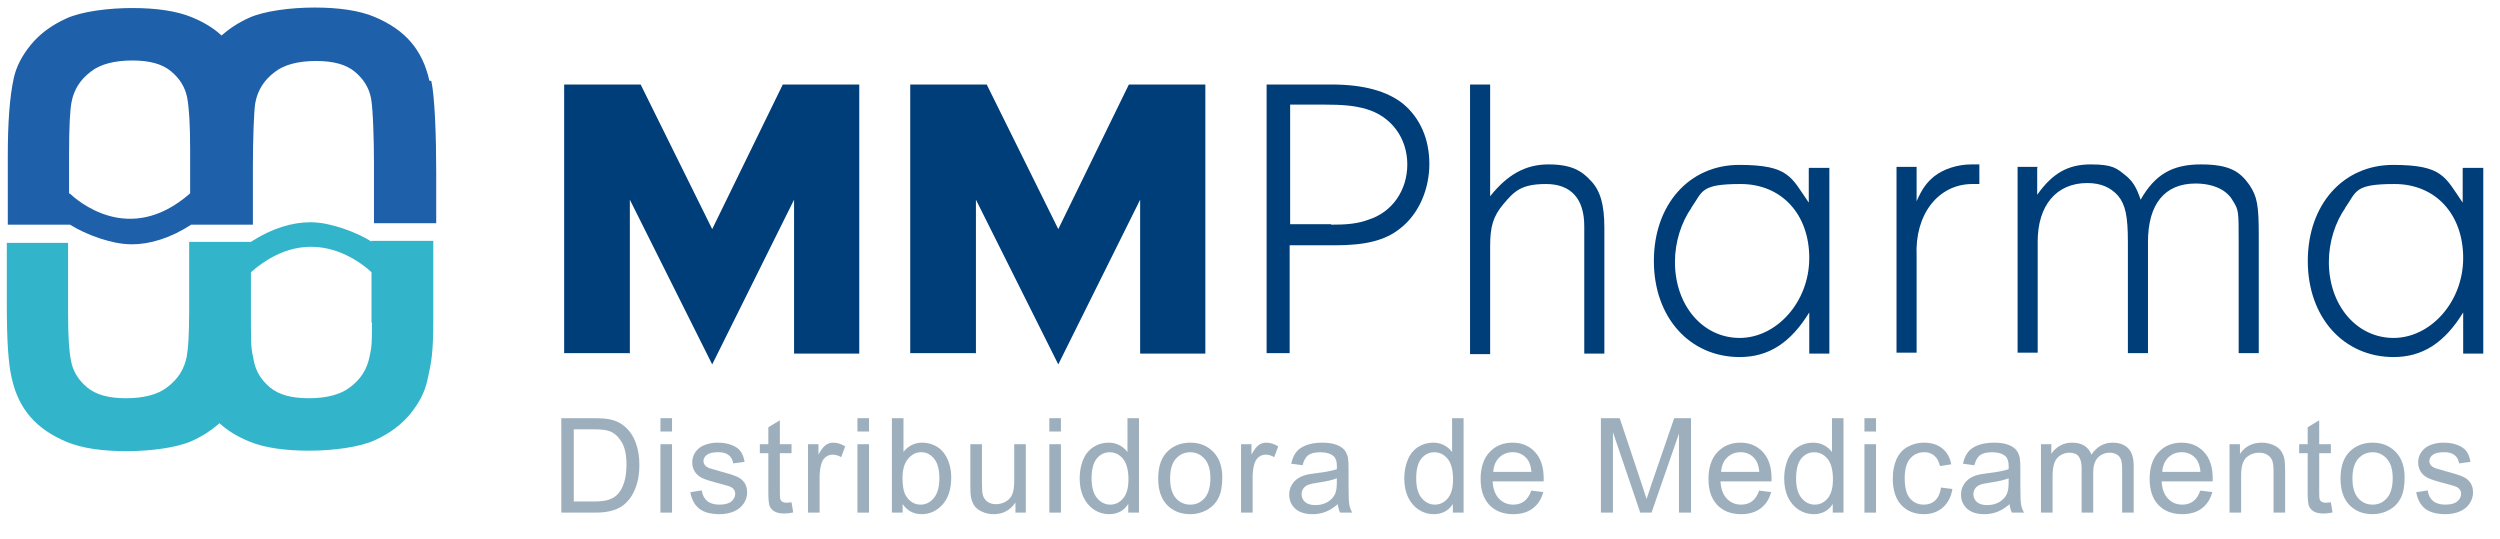
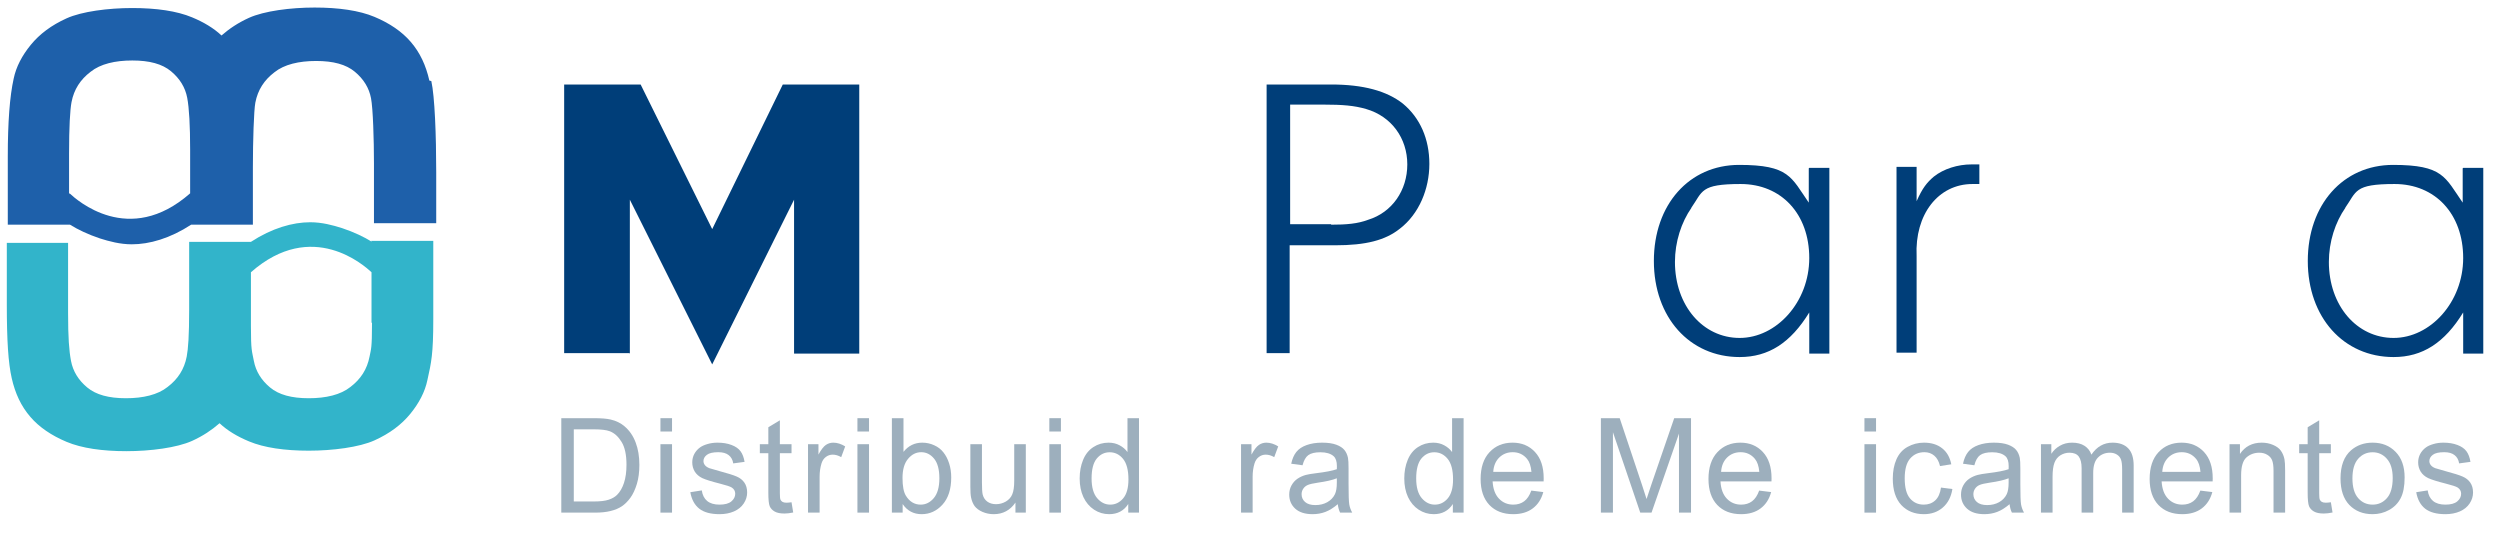
<svg xmlns="http://www.w3.org/2000/svg" width="100%" height="100%" viewBox="0 0 510 110" version="1.1" xml:space="preserve" style="fill-rule:evenodd;clip-rule:evenodd;stroke-linejoin:round;stroke-miterlimit:2;">
  <g transform="matrix(1,0,0,1,-4.811,-2.961)">
    <path d="M80.7,52.3C79.1,51.3 77,50.3 74.6,49.5C72.7,48.9 70.5,48.3 68.1,48.3C64.5,48.3 60.3,49.5 56,52.3L43.4,52.3L43.4,66.1C43.4,71.5 43.2,74.1 42.9,75.7C42.4,78.3 41.1,80.3 39,81.9C37,83.5 34,84.2 30.5,84.2C27,84.2 24.4,83.5 22.6,82C20.8,80.5 19.7,78.7 19.3,76.6C18.9,74.5 18.7,71.8 18.7,66.8L18.7,52.5L6.2,52.5L6.2,65C6.2,72.5 6.5,77 7.2,80.1C7.9,83.2 9.1,85.8 11,88C12.8,90.1 15.3,91.8 18.4,93.1C21.5,94.4 25.7,95 30.6,95C35.5,95 40.9,94.3 44,92.9C46.2,91.9 48,90.7 49.6,89.3C51.2,90.8 53.2,92 55.6,93C58.7,94.3 62.9,94.9 67.8,94.9C72.7,94.9 78.1,94.2 81.2,92.8C84.3,91.4 86.7,89.6 88.5,87.4C90.3,85.2 91.5,82.9 92,80.5C92.8,76.9 93.2,75.2 93.2,68.1L93.2,52.1L80.5,52.1L80.7,52.3ZM80.7,68.8C80.7,74.2 80.5,74.1 80.2,75.7C79.7,78.3 78.4,80.3 76.3,81.9C74.3,83.5 71.3,84.2 67.8,84.2C64.3,84.2 61.7,83.5 59.9,82C58.1,80.5 57,78.7 56.6,76.6C56.2,74.5 56,74.5 56,69.5L56,58.5C68.5,47.5 79.2,57.2 80.6,58.5L80.6,68.8L80.7,68.8Z" style="fill:rgb(50,180,202);fill-rule:nonzero;" />
  </g>
  <g transform="matrix(1,0,0,1,-4.811,-2.961)">
    <path d="M92.4,19.4C91.7,16.3 90.5,13.7 88.6,11.5C86.8,9.4 84.3,7.7 81.2,6.4C78.1,5.1 73.9,4.5 69,4.5C64.1,4.5 58.7,5.2 55.6,6.6C53.4,7.6 51.6,8.8 50,10.2C48.4,8.7 46.4,7.5 44,6.5C40.9,5.2 36.7,4.6 31.8,4.6C26.9,4.6 21.5,5.3 18.4,6.7C15.3,8.1 12.9,9.9 11.1,12.1C9.3,14.3 8.1,16.6 7.6,19C6.8,22.6 6.4,27.9 6.4,34.9L6.4,48.8L19.1,48.8C20.7,49.8 22.8,50.8 25.2,51.6C27.1,52.2 29.3,52.8 31.7,52.8C35.3,52.8 39.5,51.6 43.8,48.8L56.4,48.8L56.4,37.1C56.4,31.7 56.6,25.5 56.9,23.9C57.4,21.3 58.7,19.3 60.8,17.7C62.8,16.1 65.8,15.4 69.3,15.4C72.8,15.4 75.4,16.1 77.2,17.6C79,19.1 80.1,20.9 80.5,23C80.9,25.1 81.1,31.4 81.1,36.3L81.1,48.5L93.8,48.5L93.8,38.1C93.8,30.6 93.5,22.6 92.8,19.5L92.4,19.4ZM18.9,42.5L18.9,34.3C18.9,28.9 19.1,25.4 19.4,23.8C19.9,21.2 21.2,19.2 23.3,17.6C25.3,16 28.3,15.3 31.8,15.3C35.3,15.3 37.9,16 39.7,17.5C41.5,19 42.6,20.8 43,22.9C43.4,25 43.6,28.6 43.6,33.5L43.6,42.4C31.1,53.4 20.4,43.7 19,42.4L18.9,42.5Z" style="fill:rgb(30,96,170);fill-rule:nonzero;" />
  </g>
  <g transform="matrix(1,0,0,1,-4.811,-2.961)">
    <path d="M133.2,75L119.9,75L119.9,20.2L135.5,20.2L150.1,49.7L164.5,20.2L180.1,20.2L180.1,75.1L166.8,75.1L166.8,43.7L150.1,77.3L133.3,43.7L133.3,75.1L133.2,75Z" style="fill:rgb(0,62,121);fill-rule:nonzero;" />
  </g>
  <g transform="matrix(1,0,0,1,-4.811,-2.961)">
-     <path d="M203.8,75L190.5,75L190.5,20.2L206.1,20.2L220.7,49.7L235.1,20.2L250.7,20.2L250.7,75.1L237.4,75.1L237.4,43.7L220.7,77.3L203.9,43.7L203.9,75.1L203.8,75Z" style="fill:rgb(0,62,121);fill-rule:nonzero;" />
-   </g>
+     </g>
  <g transform="matrix(1,0,0,1,-4.811,-2.961)">
    <path d="M267.9,75L263.2,75L263.2,20.2L276.4,20.2C282.9,20.2 287.7,21.5 291,24.1C294.5,27 296.4,31.3 296.4,36.4C296.4,41.5 294.3,46.6 290.4,49.6C287.4,52 283.4,53 277.2,53L267.9,53L267.9,75.1L267.9,75ZM276.3,48.8C279.5,48.8 281.8,48.6 283.9,47.8C288.8,46.3 291.9,41.8 291.9,36.5C291.9,31.2 288.7,26.7 283.5,25.2C281.1,24.5 278.7,24.3 274.8,24.3L268,24.3L268,48.7L276.4,48.7L276.3,48.8Z" style="fill:rgb(0,62,121);fill-rule:nonzero;" />
  </g>
  <g transform="matrix(1,0,0,1,-4.811,-2.961)">
-     <path d="M308.8,43C312.3,38.6 316,36.5 320.7,36.5C325.4,36.5 327.5,37.8 329.4,39.9C331.3,41.9 332.1,44.8 332.1,49.4L332.1,75.1L328,75.1L328,49.1C328,43.5 325.3,40.5 320.2,40.5C315.1,40.5 313.7,42 311.5,44.6C309.4,47.1 308.8,49.2 308.8,53.2L308.8,75.2L304.7,75.2L304.7,20.2L308.8,20.2L308.8,43.1L308.8,43Z" style="fill:rgb(0,62,121);fill-rule:nonzero;" />
-   </g>
+     </g>
  <g transform="matrix(1,0,0,1,-4.811,-2.961)">
    <path d="M373.9,37.2L378,37.2L378,75.1L373.9,75.1L373.9,66.7C370.1,72.9 365.6,75.8 359.7,75.8C349.5,75.8 342.2,67.7 342.2,56.2C342.2,44.7 349.4,36.6 359.6,36.6C369.8,36.6 370.2,39.1 373.8,44.3L373.8,37.3L373.9,37.2ZM349.9,45.3C347.8,48.3 346.5,52.3 346.5,56.4C346.5,65.3 352.2,71.9 359.7,71.9C367.2,71.9 373.9,64.6 373.9,55.6C373.9,46.6 368.2,40.5 359.9,40.5C351.6,40.5 352.2,42 349.8,45.4L349.9,45.3Z" style="fill:rgb(0,62,121);fill-rule:nonzero;" />
  </g>
  <g transform="matrix(1,0,0,1,-4.811,-2.961)">
    <path d="M395.8,37L395.8,44C397,41.3 397.9,40.2 399.3,39C401.3,37.4 404.2,36.5 407,36.5L408.6,36.5L408.6,40.5L407.2,40.5C400.2,40.5 395.4,46.7 395.8,55.2L395.8,74.9L391.7,74.9L391.7,37L395.8,37Z" style="fill:rgb(0,62,121);fill-rule:nonzero;" />
  </g>
  <g transform="matrix(1,0,0,1,-4.811,-2.961)">
-     <path d="M420.4,37.2L420.4,42.7C423.5,38.3 426.7,36.5 431.3,36.5C435.9,36.5 436.6,37.3 438.5,38.8C439.8,39.9 440.6,41 441.5,43.7C444.4,38.6 447.9,36.5 453.8,36.5C459.7,36.5 461.8,38 463.7,40.7C465.3,43.1 465.6,44.9 465.6,51.1L465.6,75L461.5,75L461.5,52.3C461.5,46 461.5,45.8 460.3,43.9C459.1,41.7 456.3,40.4 452.7,40.4C446.4,40.4 443,44.6 443,52.3L443,75L438.9,75L438.9,52.3C438.9,47.1 438.4,44.7 436.9,42.9C435.4,41.2 433.4,40.3 430.6,40.3C424.3,40.3 420.5,44.9 420.5,52.2L420.5,74.9L416.4,74.9L416.4,37L420.5,37L420.4,37.2Z" style="fill:rgb(0,62,121);fill-rule:nonzero;" />
-   </g>
+     </g>
  <g transform="matrix(1,0,0,1,-4.811,-2.961)">
    <path d="M507.3,37.2L511.4,37.2L511.4,75.1L507.3,75.1L507.3,66.7C503.5,72.9 499,75.8 493.1,75.8C482.9,75.8 475.6,67.7 475.6,56.2C475.6,44.7 482.8,36.6 493,36.6C503.2,36.6 503.6,39.1 507.2,44.3L507.2,37.3L507.3,37.2ZM483.3,45.3C481.2,48.3 479.9,52.3 479.9,56.4C479.9,65.3 485.6,71.9 493.1,71.9C500.6,71.9 507.3,64.6 507.3,55.6C507.3,46.6 501.6,40.5 493.3,40.5C485,40.5 485.6,42 483.2,45.4L483.3,45.3Z" style="fill:rgb(0,62,121);fill-rule:nonzero;" />
  </g>
  <g transform="matrix(2.243,0,0,2.243,-150.944,-92.45)">
    <g transform="matrix(1,0,0,1,117.419,87.84)">
      <path d="M0.926,0L0.926,-8.59L3.885,-8.59C4.553,-8.59 5.063,-8.549 5.414,-8.467C5.906,-8.354 6.326,-8.148 6.674,-7.852C7.127,-7.469 7.465,-6.979 7.688,-6.381C7.914,-5.787 8.027,-5.107 8.027,-4.342C8.027,-3.689 7.951,-3.111 7.799,-2.607C7.646,-2.104 7.451,-1.686 7.213,-1.354C6.975,-1.025 6.713,-0.766 6.428,-0.574C6.146,-0.387 5.805,-0.244 5.402,-0.146C5.004,-0.049 4.545,0 4.025,0L0.926,0ZM2.063,-1.014L3.896,-1.014C4.463,-1.014 4.906,-1.066 5.227,-1.172C5.551,-1.277 5.809,-1.426 6,-1.617C6.27,-1.887 6.479,-2.248 6.627,-2.701C6.779,-3.158 6.855,-3.711 6.855,-4.359C6.855,-5.258 6.707,-5.947 6.41,-6.428C6.117,-6.912 5.76,-7.236 5.338,-7.4C5.033,-7.518 4.543,-7.576 3.867,-7.576L2.063,-7.576L2.063,-1.014Z" style="fill:rgb(157,175,189);fill-rule:nonzero;" />
      <path d="M9.943,-7.377L9.943,-8.59L10.998,-8.59L10.998,-7.377L9.943,-7.377ZM9.943,0L9.943,-6.223L10.998,-6.223L10.998,0L9.943,0Z" style="fill:rgb(157,175,189);fill-rule:nonzero;" />
      <path d="M12.661,-1.857L13.704,-2.021C13.763,-1.604 13.925,-1.283 14.19,-1.061C14.46,-0.838 14.835,-0.727 15.315,-0.727C15.8,-0.727 16.159,-0.824 16.394,-1.02C16.628,-1.219 16.745,-1.451 16.745,-1.717C16.745,-1.955 16.642,-2.143 16.435,-2.279C16.29,-2.373 15.931,-2.492 15.356,-2.637C14.583,-2.832 14.046,-3 13.745,-3.141C13.448,-3.285 13.222,-3.482 13.065,-3.732C12.913,-3.986 12.837,-4.266 12.837,-4.57C12.837,-4.848 12.899,-5.104 13.024,-5.338C13.153,-5.576 13.327,-5.773 13.546,-5.93C13.71,-6.051 13.933,-6.152 14.214,-6.234C14.499,-6.32 14.804,-6.363 15.128,-6.363C15.616,-6.363 16.044,-6.293 16.411,-6.152C16.782,-6.012 17.056,-5.82 17.231,-5.578C17.407,-5.34 17.528,-5.02 17.595,-4.617L16.564,-4.477C16.517,-4.797 16.38,-5.047 16.153,-5.227C15.931,-5.406 15.614,-5.496 15.204,-5.496C14.72,-5.496 14.374,-5.416 14.167,-5.256C13.96,-5.096 13.856,-4.908 13.856,-4.693C13.856,-4.557 13.899,-4.434 13.985,-4.324C14.071,-4.211 14.206,-4.117 14.39,-4.043C14.495,-4.004 14.806,-3.914 15.321,-3.773C16.067,-3.574 16.587,-3.41 16.88,-3.281C17.177,-3.156 17.409,-2.973 17.577,-2.73C17.745,-2.488 17.829,-2.188 17.829,-1.828C17.829,-1.477 17.726,-1.145 17.519,-0.832C17.315,-0.523 17.021,-0.283 16.634,-0.111C16.247,0.057 15.81,0.141 15.321,0.141C14.513,0.141 13.896,-0.027 13.47,-0.363C13.048,-0.699 12.778,-1.197 12.661,-1.857Z" style="fill:rgb(157,175,189);fill-rule:nonzero;" />
      <path d="M21.866,-0.943L22.018,-0.012C21.721,0.051 21.456,0.082 21.221,0.082C20.838,0.082 20.542,0.021 20.331,-0.1C20.12,-0.221 19.971,-0.379 19.885,-0.574C19.799,-0.773 19.756,-1.189 19.756,-1.822L19.756,-5.402L18.983,-5.402L18.983,-6.223L19.756,-6.223L19.756,-7.764L20.805,-8.396L20.805,-6.223L21.866,-6.223L21.866,-5.402L20.805,-5.402L20.805,-1.764C20.805,-1.463 20.823,-1.27 20.858,-1.184C20.897,-1.098 20.958,-1.029 21.04,-0.979C21.126,-0.928 21.247,-0.902 21.403,-0.902C21.52,-0.902 21.674,-0.916 21.866,-0.943Z" style="fill:rgb(157,175,189);fill-rule:nonzero;" />
      <path d="M23.365,0L23.365,-6.223L24.315,-6.223L24.315,-5.279C24.557,-5.721 24.779,-6.012 24.983,-6.152C25.19,-6.293 25.416,-6.363 25.662,-6.363C26.018,-6.363 26.379,-6.25 26.746,-6.023L26.383,-5.045C26.125,-5.197 25.867,-5.273 25.609,-5.273C25.379,-5.273 25.172,-5.203 24.988,-5.063C24.805,-4.926 24.674,-4.734 24.596,-4.488C24.479,-4.113 24.42,-3.703 24.42,-3.258L24.42,0L23.365,0Z" style="fill:rgb(157,175,189);fill-rule:nonzero;" />
      <path d="M27.859,-7.377L27.859,-8.59L28.914,-8.59L28.914,-7.377L27.859,-7.377ZM27.859,0L27.859,-6.223L28.914,-6.223L28.914,0L27.859,0Z" style="fill:rgb(157,175,189);fill-rule:nonzero;" />
      <path d="M31.972,0L30.993,0L30.993,-8.59L32.048,-8.59L32.048,-5.525C32.493,-6.084 33.062,-6.363 33.753,-6.363C34.136,-6.363 34.497,-6.285 34.837,-6.129C35.181,-5.977 35.462,-5.76 35.681,-5.479C35.903,-5.201 36.077,-4.865 36.202,-4.471C36.327,-4.076 36.39,-3.654 36.39,-3.205C36.39,-2.139 36.126,-1.314 35.599,-0.732C35.071,-0.15 34.439,0.141 33.7,0.141C32.966,0.141 32.39,-0.166 31.972,-0.779L31.972,0ZM31.96,-3.158C31.96,-2.412 32.062,-1.873 32.265,-1.541C32.597,-0.998 33.046,-0.727 33.612,-0.727C34.073,-0.727 34.472,-0.926 34.808,-1.324C35.144,-1.727 35.312,-2.324 35.312,-3.117C35.312,-3.93 35.15,-4.529 34.825,-4.916C34.505,-5.303 34.116,-5.496 33.659,-5.496C33.198,-5.496 32.8,-5.295 32.464,-4.893C32.128,-4.494 31.96,-3.916 31.96,-3.158Z" style="fill:rgb(157,175,189);fill-rule:nonzero;" />
      <path d="M42.231,0L42.231,-0.914C41.747,-0.211 41.089,0.141 40.256,0.141C39.889,0.141 39.546,0.07 39.225,-0.07C38.909,-0.211 38.673,-0.387 38.516,-0.598C38.364,-0.813 38.256,-1.074 38.194,-1.383C38.151,-1.59 38.13,-1.918 38.13,-2.367L38.13,-6.223L39.184,-6.223L39.184,-2.771C39.184,-2.221 39.206,-1.85 39.249,-1.658C39.315,-1.381 39.456,-1.162 39.671,-1.002C39.885,-0.846 40.151,-0.768 40.467,-0.768C40.784,-0.768 41.081,-0.848 41.358,-1.008C41.635,-1.172 41.831,-1.393 41.944,-1.67C42.061,-1.951 42.12,-2.357 42.12,-2.889L42.12,-6.223L43.174,-6.223L43.174,0L42.231,0Z" style="fill:rgb(157,175,189);fill-rule:nonzero;" />
      <path d="M45.313,-7.377L45.313,-8.59L46.367,-8.59L46.367,-7.377L45.313,-7.377ZM45.313,0L45.313,-6.223L46.367,-6.223L46.367,0L45.313,0Z" style="fill:rgb(157,175,189);fill-rule:nonzero;" />
      <path d="M52.49,0L52.49,-0.785C52.095,-0.168 51.515,0.141 50.75,0.141C50.254,0.141 49.797,0.004 49.379,-0.27C48.965,-0.543 48.642,-0.924 48.412,-1.412C48.185,-1.904 48.072,-2.469 48.072,-3.105C48.072,-3.727 48.175,-4.289 48.383,-4.793C48.59,-5.301 48.9,-5.689 49.314,-5.959C49.728,-6.229 50.191,-6.363 50.703,-6.363C51.078,-6.363 51.412,-6.283 51.705,-6.123C51.998,-5.967 52.236,-5.762 52.42,-5.508L52.42,-8.59L53.468,-8.59L53.468,0L52.49,0ZM49.156,-3.105C49.156,-2.309 49.324,-1.713 49.66,-1.318C49.996,-0.924 50.392,-0.727 50.849,-0.727C51.31,-0.727 51.701,-0.914 52.021,-1.289C52.345,-1.668 52.508,-2.244 52.508,-3.018C52.508,-3.869 52.343,-4.494 52.015,-4.893C51.687,-5.291 51.283,-5.49 50.802,-5.49C50.334,-5.49 49.941,-5.299 49.625,-4.916C49.312,-4.533 49.156,-3.93 49.156,-3.105Z" style="fill:rgb(157,175,189);fill-rule:nonzero;" />
-       <path d="M55.214,-3.111C55.214,-4.264 55.534,-5.117 56.175,-5.672C56.71,-6.133 57.362,-6.363 58.132,-6.363C58.987,-6.363 59.687,-6.082 60.23,-5.52C60.773,-4.961 61.044,-4.188 61.044,-3.199C61.044,-2.398 60.923,-1.768 60.681,-1.307C60.443,-0.85 60.093,-0.494 59.632,-0.24C59.175,0.014 58.675,0.141 58.132,0.141C57.261,0.141 56.556,-0.139 56.017,-0.697C55.482,-1.256 55.214,-2.061 55.214,-3.111ZM56.298,-3.111C56.298,-2.314 56.472,-1.717 56.82,-1.318C57.167,-0.924 57.605,-0.727 58.132,-0.727C58.655,-0.727 59.091,-0.926 59.439,-1.324C59.786,-1.723 59.96,-2.33 59.96,-3.146C59.96,-3.916 59.784,-4.498 59.433,-4.893C59.085,-5.291 58.652,-5.49 58.132,-5.49C57.605,-5.49 57.167,-5.293 56.82,-4.898C56.472,-4.504 56.298,-3.908 56.298,-3.111Z" style="fill:rgb(157,175,189);fill-rule:nonzero;" />
      <path d="M62.749,0L62.749,-6.223L63.698,-6.223L63.698,-5.279C63.94,-5.721 64.163,-6.012 64.366,-6.152C64.573,-6.293 64.8,-6.363 65.046,-6.363C65.401,-6.363 65.762,-6.25 66.13,-6.023L65.766,-5.045C65.509,-5.197 65.251,-5.273 64.993,-5.273C64.762,-5.273 64.555,-5.203 64.372,-5.063C64.188,-4.926 64.057,-4.734 63.979,-4.488C63.862,-4.113 63.803,-3.703 63.803,-3.258L63.803,0L62.749,0Z" style="fill:rgb(157,175,189);fill-rule:nonzero;" />
    </g>
    <g transform="matrix(1,0,0,1,184.116,87.84)">
      <path d="M4.852,-0.768C4.461,-0.436 4.084,-0.201 3.721,-0.064C3.361,0.072 2.975,0.141 2.561,0.141C1.877,0.141 1.352,-0.025 0.984,-0.357C0.617,-0.693 0.434,-1.121 0.434,-1.641C0.434,-1.945 0.502,-2.223 0.639,-2.473C0.779,-2.727 0.961,-2.93 1.184,-3.082C1.41,-3.234 1.664,-3.35 1.945,-3.428C2.152,-3.482 2.465,-3.535 2.883,-3.586C3.734,-3.688 4.361,-3.809 4.764,-3.949C4.768,-4.094 4.77,-4.186 4.77,-4.225C4.77,-4.654 4.67,-4.957 4.471,-5.133C4.201,-5.371 3.801,-5.49 3.27,-5.49C2.773,-5.49 2.406,-5.402 2.168,-5.227C1.934,-5.055 1.76,-4.748 1.646,-4.307L0.615,-4.447C0.709,-4.889 0.863,-5.244 1.078,-5.514C1.293,-5.787 1.604,-5.996 2.01,-6.141C2.416,-6.289 2.887,-6.363 3.422,-6.363C3.953,-6.363 4.385,-6.301 4.717,-6.176C5.049,-6.051 5.293,-5.893 5.449,-5.701C5.605,-5.514 5.715,-5.275 5.777,-4.986C5.813,-4.807 5.83,-4.482 5.83,-4.014L5.83,-2.607C5.83,-1.627 5.852,-1.006 5.895,-0.744C5.941,-0.486 6.031,-0.238 6.164,0L5.063,0C4.953,-0.219 4.883,-0.475 4.852,-0.768ZM4.764,-3.123C4.381,-2.967 3.807,-2.834 3.041,-2.725C2.607,-2.662 2.301,-2.592 2.121,-2.514C1.941,-2.436 1.803,-2.32 1.705,-2.168C1.607,-2.02 1.559,-1.854 1.559,-1.67C1.559,-1.389 1.664,-1.154 1.875,-0.967C2.09,-0.779 2.402,-0.686 2.813,-0.686C3.219,-0.686 3.58,-0.773 3.896,-0.949C4.213,-1.129 4.445,-1.373 4.594,-1.682C4.707,-1.92 4.764,-2.271 4.764,-2.736L4.764,-3.123Z" style="fill:rgb(157,175,189);fill-rule:nonzero;" />
      <path d="M15.316,0L15.316,-0.785C14.921,-0.168 14.341,0.141 13.576,0.141C13.08,0.141 12.623,0.004 12.205,-0.27C11.791,-0.543 11.468,-0.924 11.238,-1.412C11.011,-1.904 10.898,-2.469 10.898,-3.105C10.898,-3.727 11.001,-4.289 11.209,-4.793C11.416,-5.301 11.726,-5.689 12.14,-5.959C12.554,-6.229 13.017,-6.363 13.529,-6.363C13.904,-6.363 14.238,-6.283 14.531,-6.123C14.824,-5.967 15.062,-5.762 15.246,-5.508L15.246,-8.59L16.294,-8.59L16.294,0L15.316,0ZM11.982,-3.105C11.982,-2.309 12.15,-1.713 12.486,-1.318C12.822,-0.924 13.218,-0.727 13.675,-0.727C14.136,-0.727 14.527,-0.914 14.847,-1.289C15.171,-1.668 15.334,-2.244 15.334,-3.018C15.334,-3.869 15.169,-4.494 14.841,-4.893C14.513,-5.291 14.109,-5.49 13.628,-5.49C13.16,-5.49 12.767,-5.299 12.451,-4.916C12.138,-4.533 11.982,-3.93 11.982,-3.105Z" style="fill:rgb(157,175,189);fill-rule:nonzero;" />
      <path d="M22.452,-2.004L23.542,-1.869C23.37,-1.232 23.052,-0.738 22.587,-0.387C22.122,-0.035 21.529,0.141 20.806,0.141C19.896,0.141 19.173,-0.139 18.638,-0.697C18.107,-1.26 17.841,-2.047 17.841,-3.059C17.841,-4.105 18.111,-4.918 18.65,-5.496C19.189,-6.074 19.888,-6.363 20.747,-6.363C21.579,-6.363 22.259,-6.08 22.786,-5.514C23.314,-4.947 23.577,-4.15 23.577,-3.123C23.577,-3.061 23.575,-2.967 23.572,-2.842L18.931,-2.842C18.97,-2.158 19.163,-1.635 19.511,-1.271C19.859,-0.908 20.292,-0.727 20.812,-0.727C21.199,-0.727 21.529,-0.828 21.802,-1.031C22.075,-1.234 22.292,-1.559 22.452,-2.004ZM18.99,-3.709L22.464,-3.709C22.417,-4.232 22.284,-4.625 22.066,-4.887C21.73,-5.293 21.294,-5.496 20.759,-5.496C20.275,-5.496 19.866,-5.334 19.534,-5.01C19.206,-4.686 19.025,-4.252 18.99,-3.709Z" style="fill:rgb(157,175,189);fill-rule:nonzero;" />
      <path d="M28.78,0L28.78,-8.59L30.491,-8.59L32.524,-2.508C32.712,-1.941 32.848,-1.518 32.934,-1.236C33.032,-1.549 33.184,-2.008 33.391,-2.613L35.448,-8.59L36.977,-8.59L36.977,0L35.882,0L35.882,-7.189L33.386,0L32.36,0L29.876,-7.313L29.876,0L28.78,0Z" style="fill:rgb(157,175,189);fill-rule:nonzero;" />
      <path d="M43.176,-2.004L44.266,-1.869C44.094,-1.232 43.776,-0.738 43.311,-0.387C42.846,-0.035 42.253,0.141 41.53,0.141C40.62,0.141 39.897,-0.139 39.362,-0.697C38.831,-1.26 38.565,-2.047 38.565,-3.059C38.565,-4.105 38.835,-4.918 39.374,-5.496C39.913,-6.074 40.612,-6.363 41.471,-6.363C42.303,-6.363 42.983,-6.08 43.51,-5.514C44.038,-4.947 44.301,-4.15 44.301,-3.123C44.301,-3.061 44.299,-2.967 44.295,-2.842L39.655,-2.842C39.694,-2.158 39.887,-1.635 40.235,-1.271C40.583,-0.908 41.016,-0.727 41.536,-0.727C41.922,-0.727 42.253,-0.828 42.526,-1.031C42.799,-1.234 43.016,-1.559 43.176,-2.004ZM39.713,-3.709L43.188,-3.709C43.141,-4.232 43.008,-4.625 42.79,-4.887C42.454,-5.293 42.018,-5.496 41.483,-5.496C40.999,-5.496 40.59,-5.334 40.258,-5.01C39.93,-4.686 39.749,-4.252 39.713,-3.709Z" style="fill:rgb(157,175,189);fill-rule:nonzero;" />
-       <path d="M49.868,0L49.868,-0.785C49.473,-0.168 48.893,0.141 48.127,0.141C47.631,0.141 47.174,0.004 46.756,-0.27C46.342,-0.543 46.02,-0.924 45.789,-1.412C45.563,-1.904 45.45,-2.469 45.45,-3.105C45.45,-3.727 45.553,-4.289 45.76,-4.793C45.967,-5.301 46.278,-5.689 46.692,-5.959C47.106,-6.229 47.569,-6.363 48.08,-6.363C48.455,-6.363 48.789,-6.283 49.082,-6.123C49.375,-5.967 49.614,-5.762 49.797,-5.508L49.797,-8.59L50.846,-8.59L50.846,0L49.868,0ZM46.534,-3.105C46.534,-2.309 46.701,-1.713 47.037,-1.318C47.373,-0.924 47.77,-0.727 48.227,-0.727C48.688,-0.727 49.078,-0.914 49.399,-1.289C49.723,-1.668 49.885,-2.244 49.885,-3.018C49.885,-3.869 49.721,-4.494 49.393,-4.893C49.065,-5.291 48.66,-5.49 48.18,-5.49C47.711,-5.49 47.319,-5.299 47.002,-4.916C46.69,-4.533 46.534,-3.93 46.534,-3.105Z" style="fill:rgb(157,175,189);fill-rule:nonzero;" />
      <path d="M52.75,-7.377L52.75,-8.59L53.805,-8.59L53.805,-7.377L52.75,-7.377ZM52.75,0L52.75,-6.223L53.805,-6.223L53.805,0L52.75,0Z" style="fill:rgb(157,175,189);fill-rule:nonzero;" />
      <path d="M59.711,-2.279L60.748,-2.145C60.635,-1.43 60.344,-0.869 59.875,-0.463C59.41,-0.061 58.838,0.141 58.158,0.141C57.306,0.141 56.621,-0.137 56.101,-0.691C55.586,-1.25 55.328,-2.049 55.328,-3.088C55.328,-3.76 55.439,-4.348 55.662,-4.852C55.885,-5.355 56.223,-5.732 56.676,-5.982C57.133,-6.236 57.629,-6.363 58.164,-6.363C58.84,-6.363 59.392,-6.191 59.822,-5.848C60.252,-5.508 60.527,-5.023 60.648,-4.395L59.623,-4.236C59.525,-4.654 59.351,-4.969 59.101,-5.18C58.855,-5.391 58.556,-5.496 58.205,-5.496C57.674,-5.496 57.242,-5.305 56.91,-4.922C56.578,-4.543 56.412,-3.941 56.412,-3.117C56.412,-2.281 56.572,-1.674 56.892,-1.295C57.213,-0.916 57.631,-0.727 58.146,-0.727C58.56,-0.727 58.906,-0.854 59.183,-1.107C59.461,-1.361 59.637,-1.752 59.711,-2.279Z" style="fill:rgb(157,175,189);fill-rule:nonzero;" />
      <path d="M65.951,-0.768C65.56,-0.436 65.183,-0.201 64.82,-0.064C64.461,0.072 64.074,0.141 63.66,0.141C62.976,0.141 62.451,-0.025 62.084,-0.357C61.716,-0.693 61.533,-1.121 61.533,-1.641C61.533,-1.945 61.601,-2.223 61.738,-2.473C61.879,-2.727 62.06,-2.93 62.283,-3.082C62.509,-3.234 62.763,-3.35 63.045,-3.428C63.252,-3.482 63.564,-3.535 63.982,-3.586C64.834,-3.688 65.461,-3.809 65.863,-3.949C65.867,-4.094 65.869,-4.186 65.869,-4.225C65.869,-4.654 65.769,-4.957 65.57,-5.133C65.3,-5.371 64.9,-5.49 64.369,-5.49C63.873,-5.49 63.505,-5.402 63.267,-5.227C63.033,-5.055 62.859,-4.748 62.746,-4.307L61.714,-4.447C61.808,-4.889 61.963,-5.244 62.177,-5.514C62.392,-5.787 62.703,-5.996 63.109,-6.141C63.515,-6.289 63.986,-6.363 64.521,-6.363C65.052,-6.363 65.484,-6.301 65.816,-6.176C66.148,-6.051 66.392,-5.893 66.548,-5.701C66.705,-5.514 66.814,-5.275 66.877,-4.986C66.912,-4.807 66.929,-4.482 66.929,-4.014L66.929,-2.607C66.929,-1.627 66.951,-1.006 66.994,-0.744C67.041,-0.486 67.13,-0.238 67.263,0L66.162,0C66.052,-0.219 65.982,-0.475 65.951,-0.768ZM65.863,-3.123C65.48,-2.967 64.906,-2.834 64.14,-2.725C63.707,-2.662 63.4,-2.592 63.22,-2.514C63.041,-2.436 62.902,-2.32 62.804,-2.168C62.707,-2.02 62.658,-1.854 62.658,-1.67C62.658,-1.389 62.763,-1.154 62.974,-0.967C63.189,-0.779 63.502,-0.686 63.912,-0.686C64.318,-0.686 64.679,-0.773 64.996,-0.949C65.312,-1.129 65.545,-1.373 65.693,-1.682C65.806,-1.92 65.863,-2.271 65.863,-2.736L65.863,-3.123Z" style="fill:rgb(157,175,189);fill-rule:nonzero;" />
      <path d="M68.804,0L68.804,-6.223L69.747,-6.223L69.747,-5.35C69.943,-5.654 70.203,-5.898 70.527,-6.082C70.851,-6.27 71.22,-6.363 71.634,-6.363C72.095,-6.363 72.472,-6.268 72.765,-6.076C73.062,-5.885 73.271,-5.617 73.392,-5.273C73.884,-6 74.525,-6.363 75.314,-6.363C75.931,-6.363 76.406,-6.191 76.738,-5.848C77.07,-5.508 77.236,-4.982 77.236,-4.271L77.236,0L76.187,0L76.187,-3.92C76.187,-4.342 76.152,-4.645 76.081,-4.828C76.015,-5.016 75.892,-5.166 75.712,-5.279C75.533,-5.393 75.322,-5.449 75.079,-5.449C74.642,-5.449 74.279,-5.303 73.99,-5.01C73.701,-4.721 73.556,-4.256 73.556,-3.615L73.556,0L72.501,0L72.501,-4.043C72.501,-4.512 72.415,-4.863 72.244,-5.098C72.072,-5.332 71.79,-5.449 71.4,-5.449C71.103,-5.449 70.828,-5.371 70.574,-5.215C70.324,-5.059 70.142,-4.83 70.029,-4.529C69.915,-4.229 69.859,-3.795 69.859,-3.229L69.859,0L68.804,0Z" style="fill:rgb(157,175,189);fill-rule:nonzero;" />
      <path d="M83.3,-2.004L84.39,-1.869C84.218,-1.232 83.9,-0.738 83.435,-0.387C82.97,-0.035 82.376,0.141 81.653,0.141C80.743,0.141 80.021,-0.139 79.485,-0.697C78.954,-1.26 78.689,-2.047 78.689,-3.059C78.689,-4.105 78.958,-4.918 79.497,-5.496C80.036,-6.074 80.735,-6.363 81.595,-6.363C82.427,-6.363 83.107,-6.08 83.634,-5.514C84.161,-4.947 84.425,-4.15 84.425,-3.123C84.425,-3.061 84.423,-2.967 84.419,-2.842L79.778,-2.842C79.818,-2.158 80.011,-1.635 80.359,-1.271C80.706,-0.908 81.14,-0.727 81.659,-0.727C82.046,-0.727 82.376,-0.828 82.65,-1.031C82.923,-1.234 83.14,-1.559 83.3,-2.004ZM79.837,-3.709L83.312,-3.709C83.265,-4.232 83.132,-4.625 82.913,-4.887C82.577,-5.293 82.142,-5.496 81.607,-5.496C81.122,-5.496 80.714,-5.334 80.382,-5.01C80.054,-4.686 79.872,-4.252 79.837,-3.709Z" style="fill:rgb(157,175,189);fill-rule:nonzero;" />
      <path d="M85.954,0L85.954,-6.223L86.903,-6.223L86.903,-5.338C87.36,-6.021 88.02,-6.363 88.884,-6.363C89.259,-6.363 89.602,-6.295 89.915,-6.158C90.231,-6.025 90.468,-5.85 90.624,-5.631C90.78,-5.412 90.89,-5.152 90.952,-4.852C90.991,-4.656 91.011,-4.314 91.011,-3.826L91.011,0L89.956,0L89.956,-3.785C89.956,-4.215 89.915,-4.535 89.833,-4.746C89.751,-4.961 89.604,-5.131 89.393,-5.256C89.186,-5.385 88.942,-5.449 88.661,-5.449C88.212,-5.449 87.823,-5.307 87.495,-5.021C87.171,-4.736 87.009,-4.195 87.009,-3.398L87.009,0L85.954,0Z" style="fill:rgb(157,175,189);fill-rule:nonzero;" />
      <path d="M95.171,-0.943L95.323,-0.012C95.026,0.051 94.76,0.082 94.526,0.082C94.143,0.082 93.846,0.021 93.635,-0.1C93.424,-0.221 93.276,-0.379 93.19,-0.574C93.104,-0.773 93.061,-1.189 93.061,-1.822L93.061,-5.402L92.288,-5.402L92.288,-6.223L93.061,-6.223L93.061,-7.764L94.11,-8.396L94.11,-6.223L95.171,-6.223L95.171,-5.402L94.11,-5.402L94.11,-1.764C94.11,-1.463 94.128,-1.27 94.163,-1.184C94.202,-1.098 94.262,-1.029 94.344,-0.979C94.43,-0.928 94.551,-0.902 94.708,-0.902C94.825,-0.902 94.979,-0.916 95.171,-0.943Z" style="fill:rgb(157,175,189);fill-rule:nonzero;" />
      <path d="M96.049,-3.111C96.049,-4.264 96.37,-5.117 97.01,-5.672C97.545,-6.133 98.198,-6.363 98.967,-6.363C99.823,-6.363 100.522,-6.082 101.065,-5.52C101.608,-4.961 101.879,-4.188 101.879,-3.199C101.879,-2.398 101.758,-1.768 101.516,-1.307C101.278,-0.85 100.928,-0.494 100.467,-0.24C100.01,0.014 99.51,0.141 98.967,0.141C98.096,0.141 97.391,-0.139 96.852,-0.697C96.317,-1.256 96.049,-2.061 96.049,-3.111ZM97.133,-3.111C97.133,-2.314 97.307,-1.717 97.655,-1.318C98.002,-0.924 98.44,-0.727 98.967,-0.727C99.491,-0.727 99.926,-0.926 100.274,-1.324C100.621,-1.723 100.795,-2.33 100.795,-3.146C100.795,-3.916 100.62,-4.498 100.268,-4.893C99.92,-5.291 99.487,-5.49 98.967,-5.49C98.44,-5.49 98.002,-5.293 97.655,-4.898C97.307,-4.504 97.133,-3.908 97.133,-3.111Z" style="fill:rgb(157,175,189);fill-rule:nonzero;" />
      <path d="M102.934,-1.857L103.977,-2.021C104.035,-1.604 104.197,-1.283 104.463,-1.061C104.733,-0.838 105.108,-0.727 105.588,-0.727C106.072,-0.727 106.432,-0.824 106.666,-1.02C106.901,-1.219 107.018,-1.451 107.018,-1.717C107.018,-1.955 106.914,-2.143 106.707,-2.279C106.563,-2.373 106.203,-2.492 105.629,-2.637C104.856,-2.832 104.319,-3 104.018,-3.141C103.721,-3.285 103.494,-3.482 103.338,-3.732C103.186,-3.986 103.11,-4.266 103.11,-4.57C103.11,-4.848 103.172,-5.104 103.297,-5.338C103.426,-5.576 103.6,-5.773 103.819,-5.93C103.983,-6.051 104.205,-6.152 104.486,-6.234C104.772,-6.32 105.076,-6.363 105.401,-6.363C105.889,-6.363 106.317,-6.293 106.684,-6.152C107.055,-6.012 107.328,-5.82 107.504,-5.578C107.68,-5.34 107.801,-5.02 107.867,-4.617L106.836,-4.477C106.789,-4.797 106.652,-5.047 106.426,-5.227C106.203,-5.406 105.887,-5.496 105.477,-5.496C104.992,-5.496 104.647,-5.416 104.44,-5.256C104.233,-5.096 104.129,-4.908 104.129,-4.693C104.129,-4.557 104.172,-4.434 104.258,-4.324C104.344,-4.211 104.479,-4.117 104.662,-4.043C104.768,-4.004 105.078,-3.914 105.594,-3.773C106.34,-3.574 106.86,-3.41 107.152,-3.281C107.449,-3.156 107.682,-2.973 107.85,-2.73C108.018,-2.488 108.102,-2.188 108.102,-1.828C108.102,-1.477 107.998,-1.145 107.791,-0.832C107.588,-0.523 107.293,-0.283 106.906,-0.111C106.52,0.057 106.082,0.141 105.594,0.141C104.785,0.141 104.168,-0.027 103.742,-0.363C103.32,-0.699 103.051,-1.197 102.934,-1.857Z" style="fill:rgb(157,175,189);fill-rule:nonzero;" />
    </g>
  </g>
</svg>